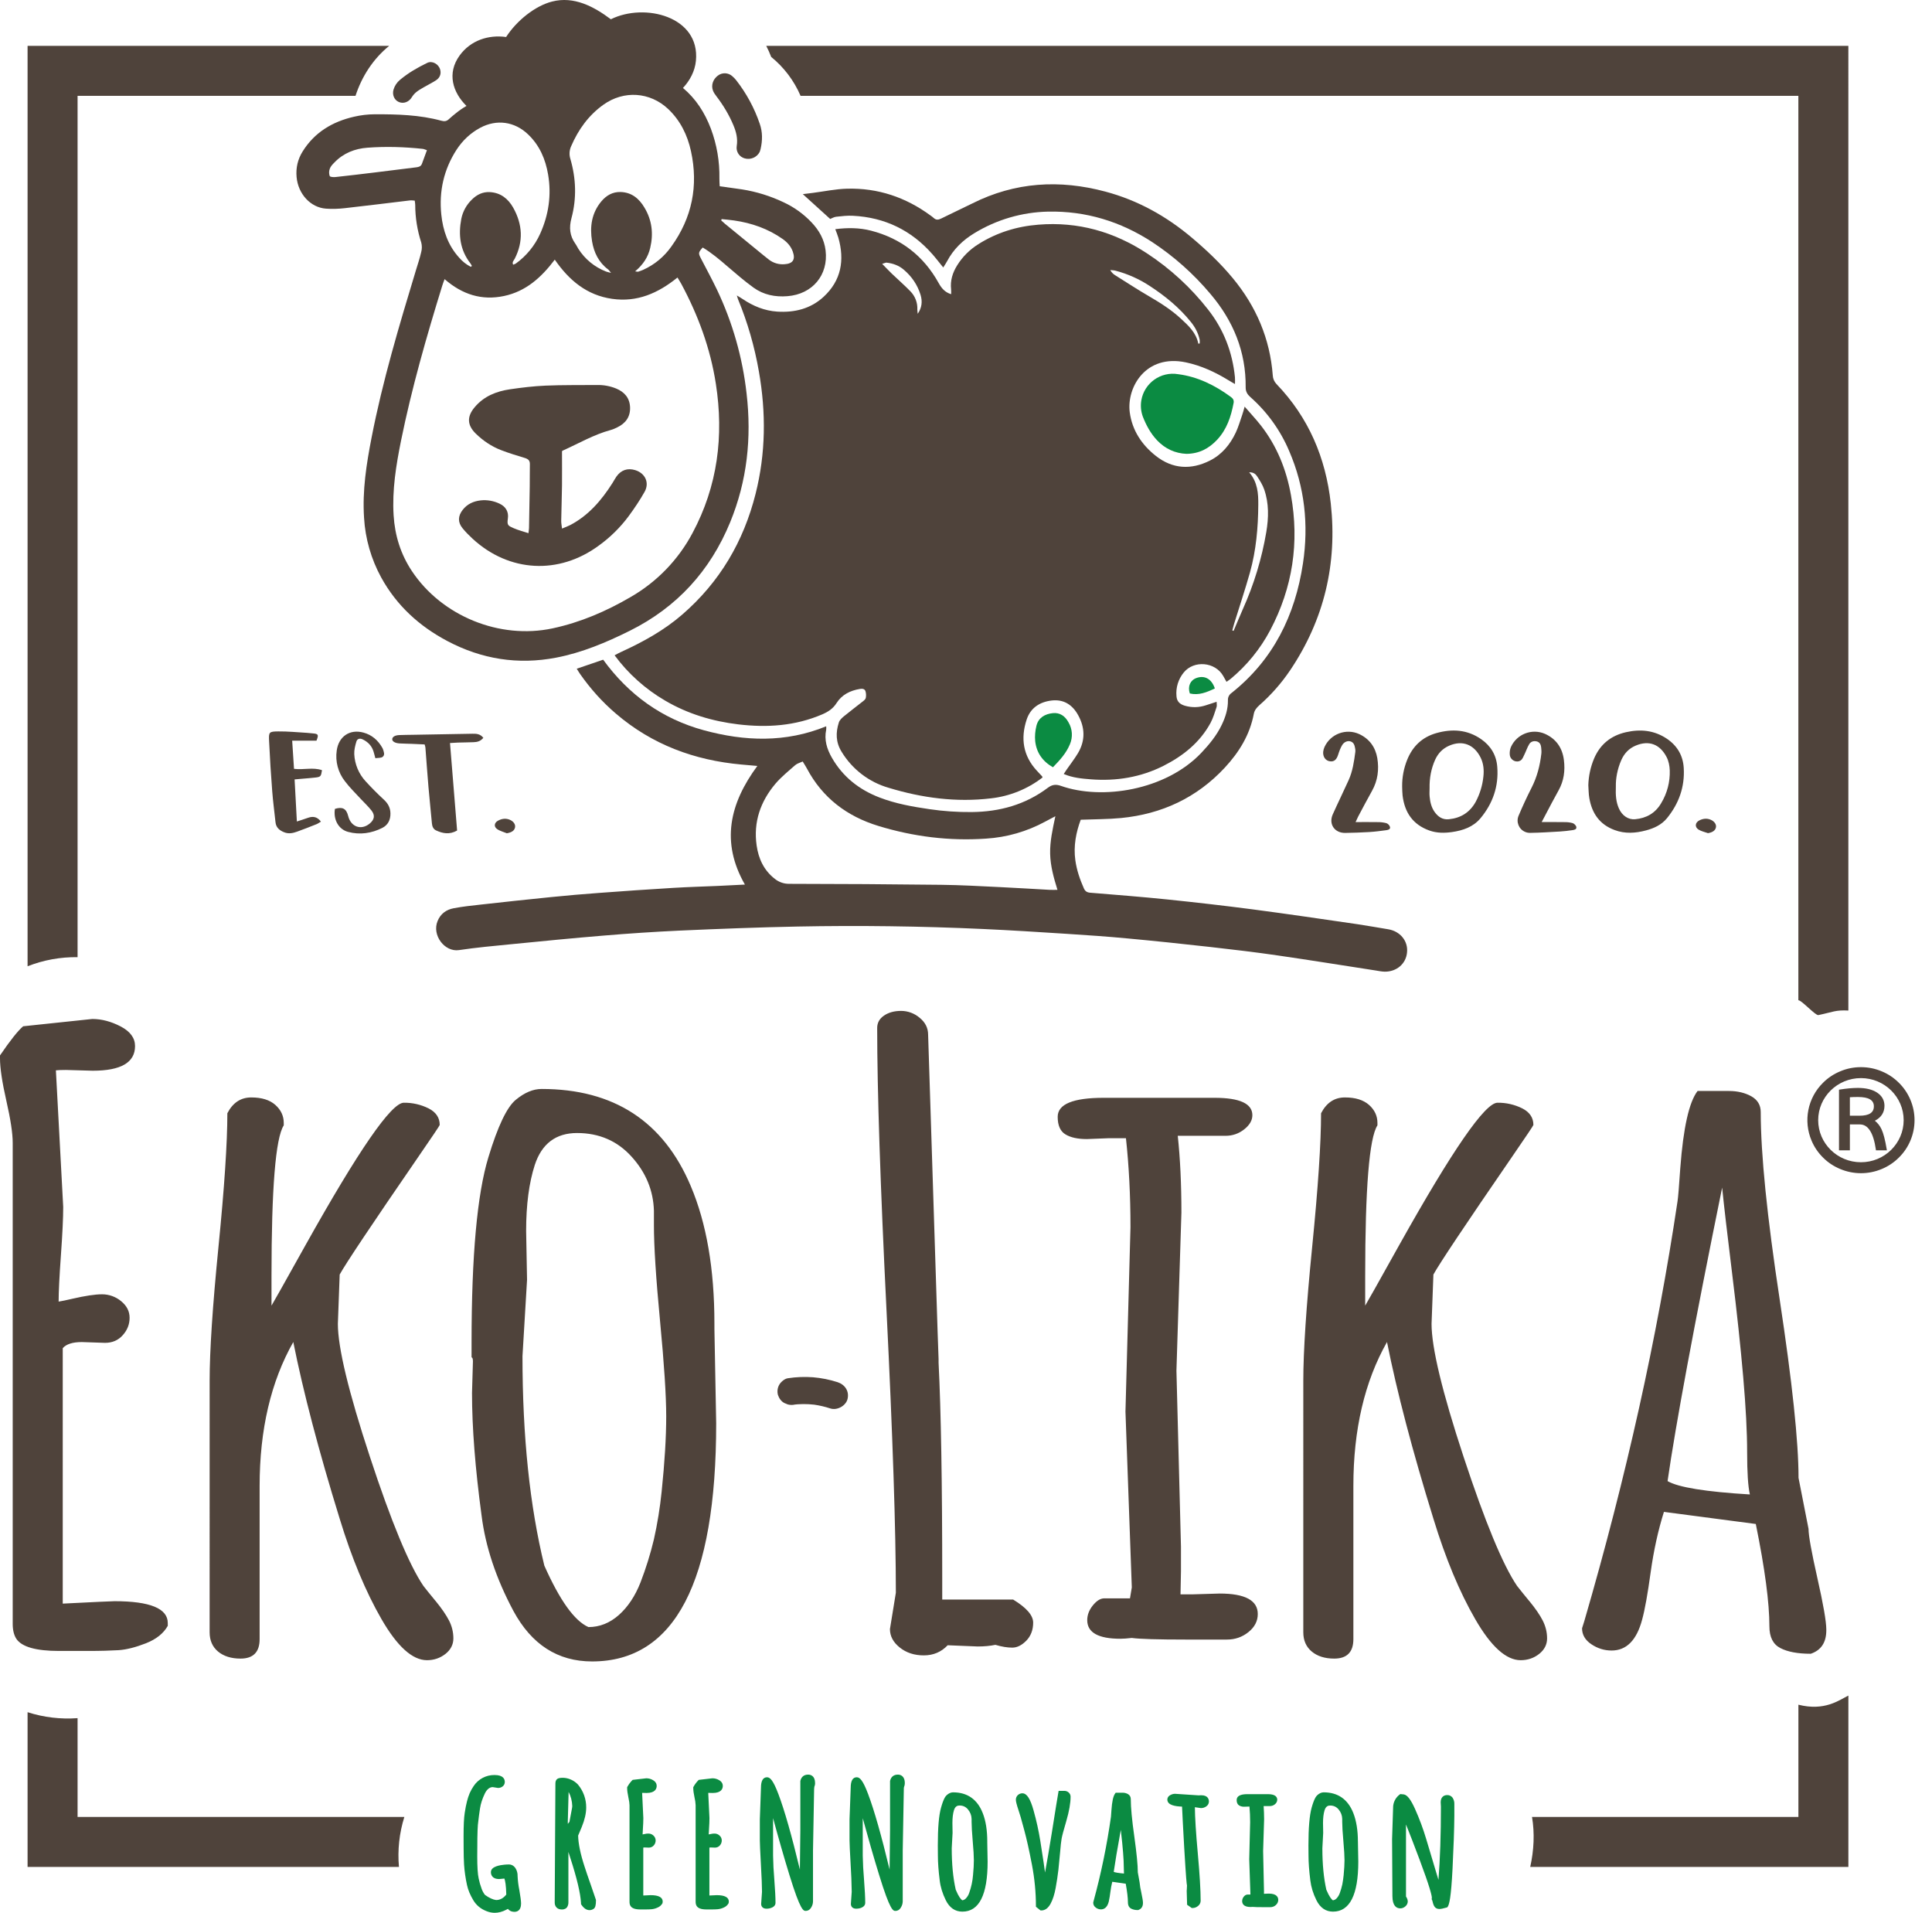
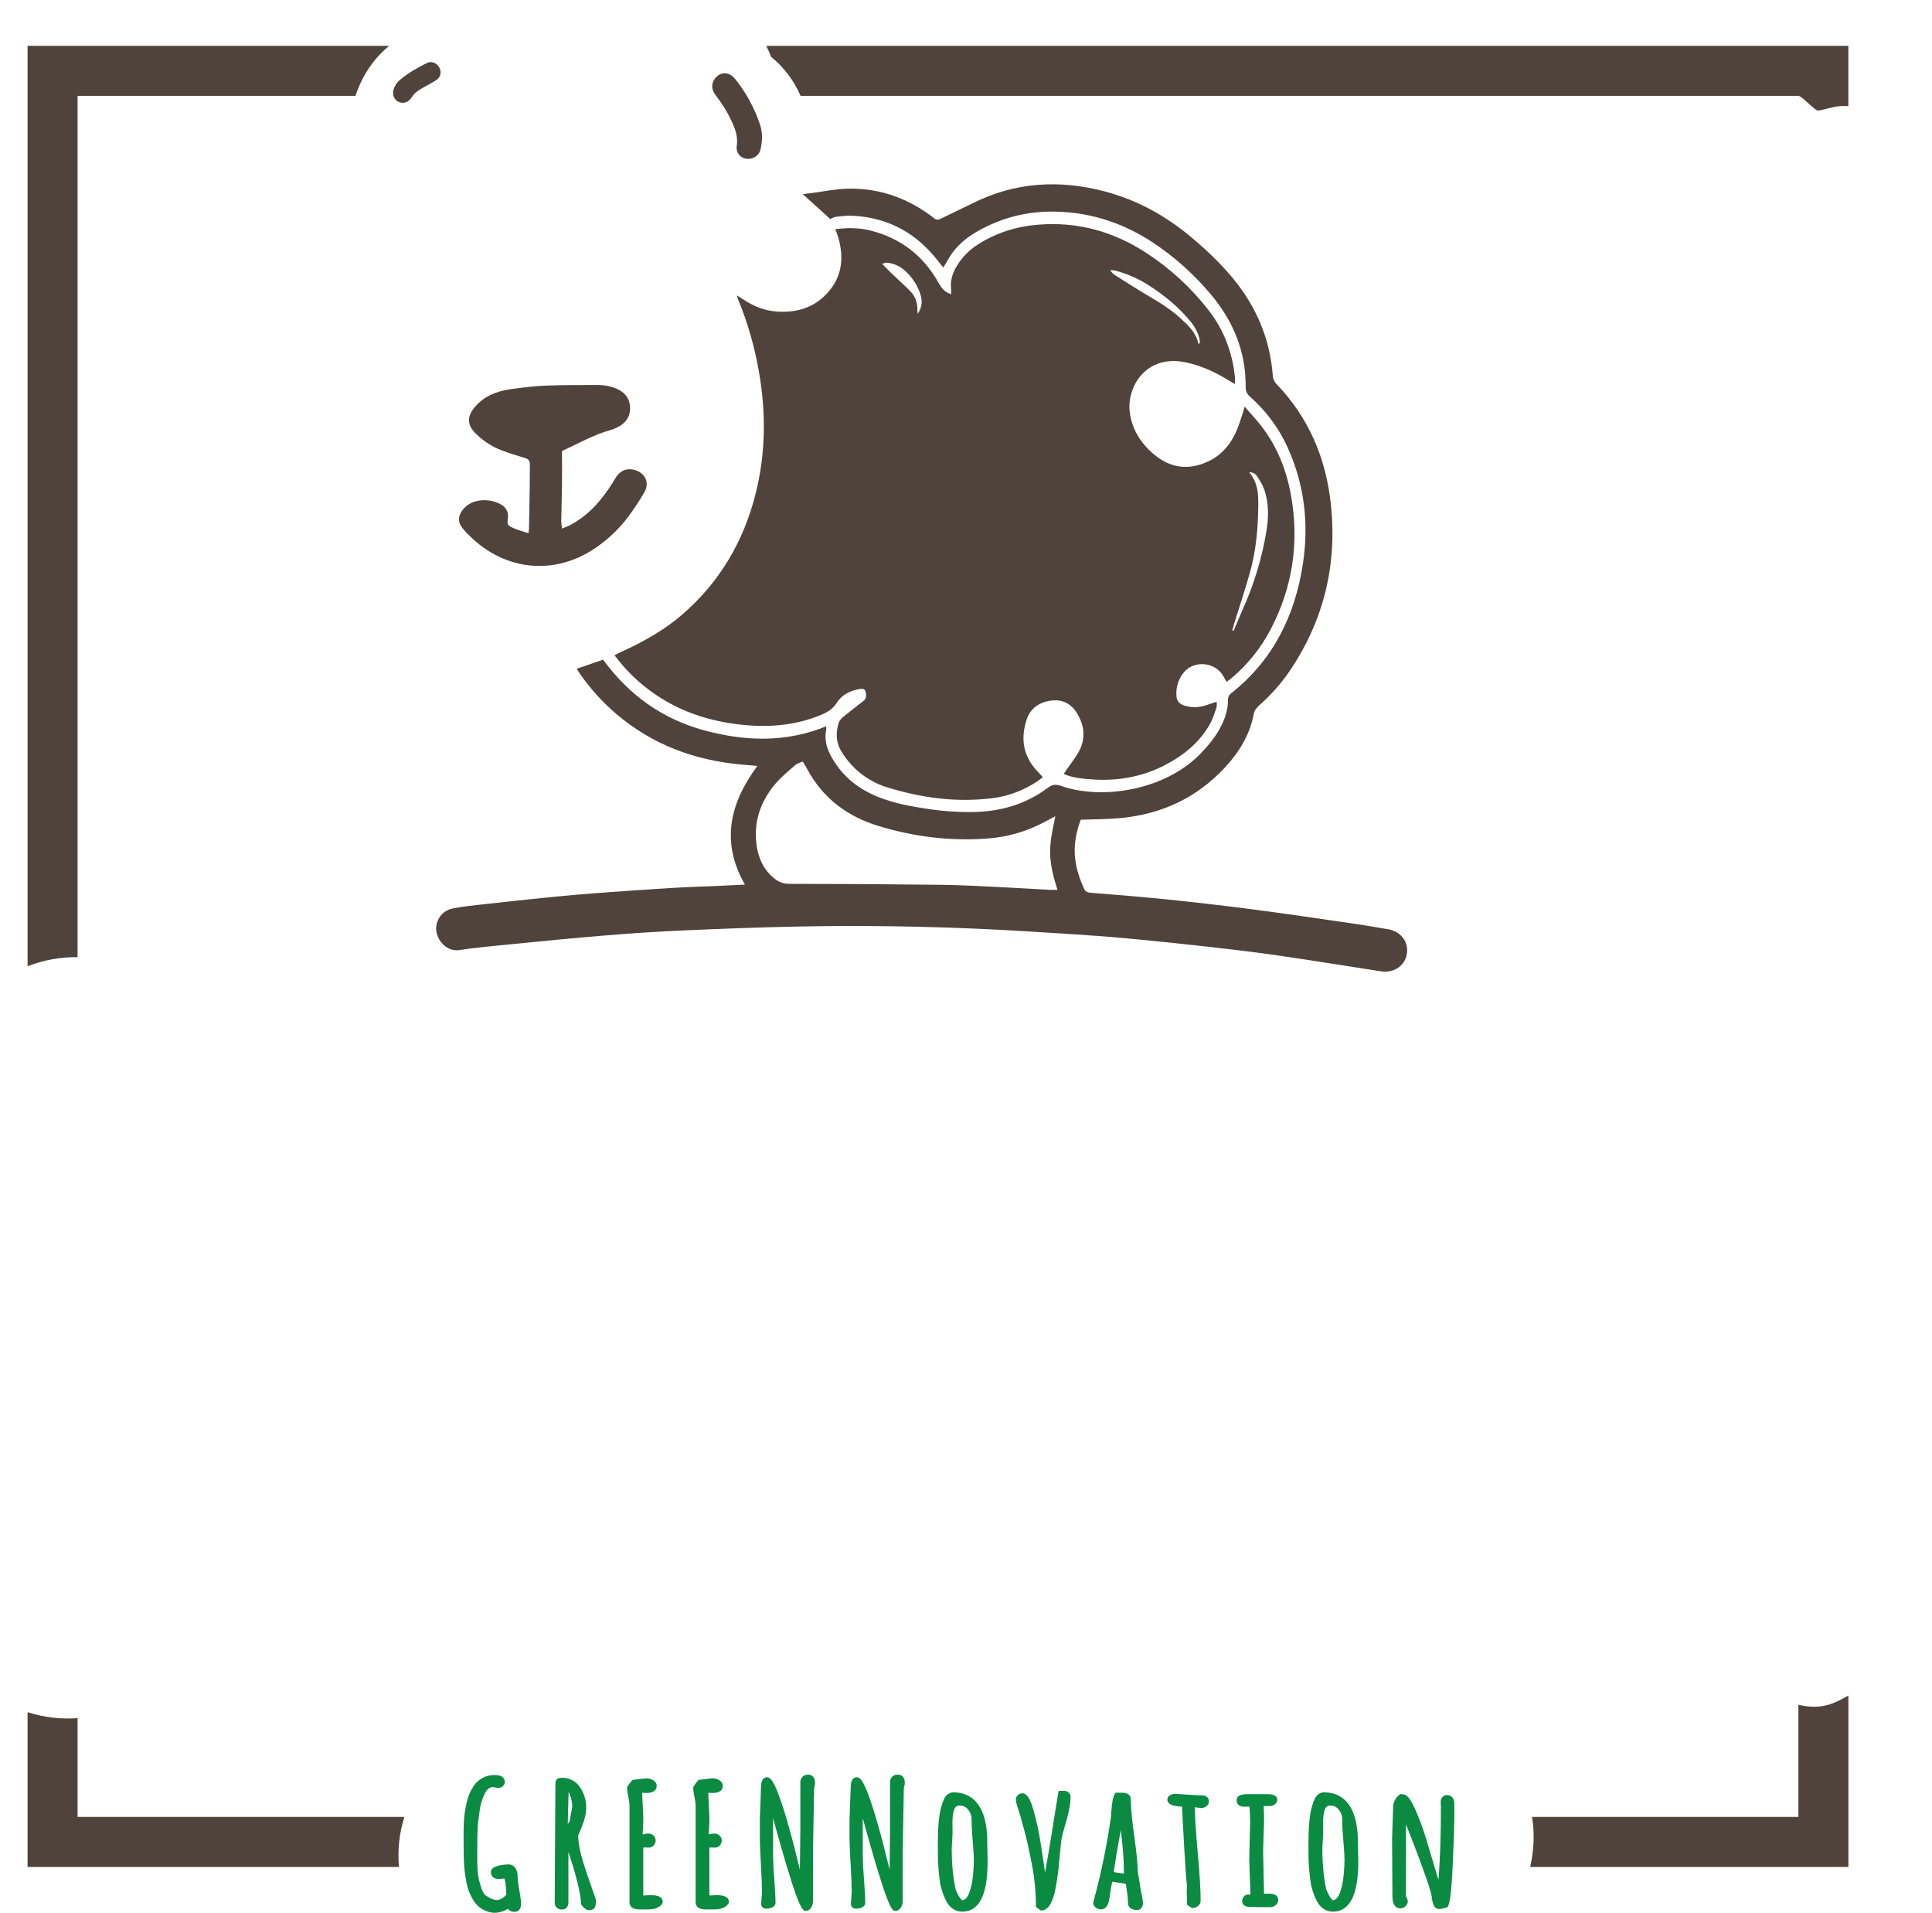
<svg xmlns="http://www.w3.org/2000/svg" version="1.1" id="Layer_1" x="0px" y="0px" width="99px" height="98px" viewBox="0 0 99 98" enable-background="new 0 0 99 98" xml:space="preserve">
  <g>
    <path fill="#0B8B42" d="M26.523,96.124c0.006-0.147-0.033-0.294-0.114-0.419c-0.107-0.148-0.235-0.182-0.324-0.182   c-0.094,0-0.18,0.006-0.26,0.014c-0.164,0.02-0.67,0.074-0.67,0.38c0,0.106,0.039,0.353,0.426,0.353h0.001l0.264-0.025   c0.043,0.115,0.087,0.352,0.097,0.82c-0.146,0.188-0.322,0.281-0.522,0.281c-0.163-0.02-0.361-0.113-0.57-0.264   c-0.073-0.094-0.13-0.198-0.17-0.311c-0.065-0.172-0.116-0.351-0.153-0.531c-0.05-0.221-0.073-0.604-0.073-1.137l0.004-0.53   c-0.001-0.269,0.003-0.536,0.013-0.804c0.006-0.189,0.02-0.359,0.043-0.51c0.017-0.152,0.043-0.355,0.082-0.607   c0.035-0.241,0.12-0.5,0.249-0.767c0.106-0.215,0.244-0.321,0.399-0.325l0.274,0.043c0.085,0.002,0.169-0.025,0.237-0.078   c0.072-0.055,0.113-0.141,0.111-0.23c0-0.132-0.067-0.354-0.52-0.354h-0.01c-0.429-0.005-0.831,0.209-1.067,0.567   c-0.077,0.113-0.144,0.233-0.2,0.358c-0.058,0.137-0.104,0.277-0.14,0.422c-0.042,0.158-0.08,0.357-0.117,0.597   c-0.039,0.247-0.058,0.638-0.058,1.199l0.003,0.627c0,0.317,0.009,0.593,0.022,0.817c0.024,0.353,0.075,0.702,0.15,1.047   c0.052,0.247,0.16,0.506,0.319,0.773c0.156,0.264,0.386,0.453,0.678,0.566C25.067,97.971,25.21,98,25.351,98   c0.194,0,0.391-0.053,0.585-0.154c0.034-0.02,0.063-0.033,0.09-0.048c0.062,0.081,0.166,0.152,0.341,0.152   c0.101,0,0.334-0.042,0.334-0.423c0-0.125-0.03-0.353-0.09-0.697C26.564,96.598,26.534,96.361,26.523,96.124 M29.313,92.629   l-0.134,0.712c-0.027,0.034-0.054,0.067-0.082,0.101l-0.002-0.116l0.042-1.521c0.113,0.221,0.177,0.463,0.186,0.711   C29.323,92.559,29.32,92.596,29.313,92.629 M30.273,96.566c-0.14-0.395-0.245-0.705-0.318-0.932c-0.213-0.65-0.322-1.185-0.33-1.59   c0.062-0.149,0.124-0.299,0.188-0.447c0.149-0.365,0.225-0.699,0.225-0.99c0.004-0.429-0.145-0.846-0.42-1.176   c-0.1-0.107-0.22-0.193-0.353-0.252c-0.132-0.061-0.275-0.094-0.42-0.096c-0.161,0-0.254,0.021-0.308,0.073   c-0.051,0.05-0.077,0.122-0.077,0.22l-0.035,6.04v0.067c0,0.095,0.03,0.177,0.09,0.242c0.066,0.07,0.159,0.105,0.275,0.105   c0.155,0,0.232-0.064,0.27-0.12c0.048-0.078,0.071-0.169,0.066-0.26v-2.57l0.098,0.308c0.336,1.033,0.52,1.812,0.548,2.308v0.062   l0.02,0.028c0.124,0.185,0.264,0.278,0.415,0.278c0.077,0,0.15-0.023,0.213-0.068c0.083-0.057,0.119-0.18,0.119-0.445l-0.008-0.031   C30.497,97.213,30.411,96.964,30.273,96.566 M33.34,97.096c-0.023,0-0.149,0.006-0.377,0.018V94.66   c0.02-0.006,0.041-0.009,0.062-0.008l0.224,0.008c0.1,0.002,0.195-0.042,0.258-0.12c0.059-0.069,0.091-0.157,0.09-0.248   c-0.001-0.097-0.043-0.189-0.117-0.253c-0.133-0.117-0.268-0.123-0.552-0.055c0.003-0.088,0.008-0.196,0.018-0.33   c0.012-0.168,0.019-0.337,0.02-0.506l-0.062-1.293l0.228,0.006c0.45,0,0.518-0.229,0.518-0.363c0-0.086-0.035-0.208-0.193-0.297   c-0.102-0.061-0.219-0.092-0.337-0.092h-0.004l-0.694,0.08l-0.028,0.024c-0.094,0.097-0.174,0.204-0.24,0.322l-0.017,0.026v0.061   c0,0.107,0.02,0.262,0.062,0.459c0.04,0.184,0.059,0.32,0.059,0.409v4.948c0,0.084,0.015,0.152,0.05,0.209   c0.075,0.123,0.24,0.181,0.506,0.181h0.276c0.12,0,0.22-0.004,0.298-0.011c0.103-0.01,0.203-0.036,0.297-0.08   c0.112-0.042,0.205-0.123,0.263-0.229l0.011-0.08C33.959,97.208,33.752,97.096,33.34,97.096 M36.728,97.096   c-0.023,0-0.149,0.006-0.377,0.018V94.66c0.02-0.006,0.041-0.009,0.062-0.008l0.224,0.008c0.1,0.002,0.195-0.042,0.258-0.12   c0.059-0.069,0.09-0.157,0.09-0.248c0-0.098-0.042-0.19-0.117-0.253c-0.133-0.117-0.268-0.122-0.552-0.055   c0.003-0.088,0.008-0.196,0.018-0.33c0.012-0.168,0.019-0.337,0.02-0.506l-0.062-1.293l0.228,0.006c0.45,0,0.518-0.229,0.518-0.363   c0-0.086-0.035-0.208-0.193-0.297c-0.103-0.061-0.219-0.092-0.337-0.092h-0.005l-0.693,0.08l-0.028,0.024   c-0.094,0.097-0.175,0.204-0.24,0.322l-0.017,0.026v0.061c0,0.107,0.02,0.262,0.062,0.459c0.033,0.134,0.053,0.271,0.059,0.409   v4.948c0,0.084,0.017,0.152,0.05,0.209c0.075,0.123,0.24,0.181,0.506,0.181h0.276c0.12,0,0.22-0.004,0.298-0.011   c0.103-0.01,0.203-0.036,0.297-0.08c0.112-0.042,0.205-0.123,0.263-0.229l0.011-0.08C37.347,97.208,37.14,97.096,36.728,97.096    M41.416,90.92c-0.213,0-0.354,0.105-0.405,0.325v2.519l-0.023,2.02c-0.42-1.746-0.789-3.045-1.101-3.866   c-0.27-0.716-0.428-0.862-0.583-0.862c-0.205,0-0.31,0.18-0.31,0.534l-0.058,1.614v1.088c0,0.15,0.018,0.561,0.054,1.216   c0.037,0.658,0.057,1.138,0.057,1.418l-0.044,0.618c0,0.15,0.104,0.245,0.27,0.245c0.106,0.003,0.211-0.021,0.306-0.067   c0.139-0.072,0.16-0.173,0.16-0.228c0-0.274-0.021-0.673-0.063-1.22c-0.035-0.401-0.055-0.804-0.062-1.207V93.15   c0.277,1.024,0.558,2.004,0.841,2.923c0.564,1.829,0.715,1.829,0.835,1.829c0.08,0,0.193-0.03,0.282-0.182   c0.057-0.092,0.087-0.198,0.088-0.307v-2.6l0.057-3.15c-0.001-0.069,0.012-0.139,0.04-0.202l0.01-0.097   C41.767,90.965,41.522,90.921,41.416,90.92 M46.013,90.92c-0.213,0-0.354,0.105-0.405,0.325v2.519l-0.023,2.02   c-0.42-1.745-0.789-3.043-1.1-3.866c-0.27-0.716-0.428-0.862-0.583-0.862c-0.206,0-0.31,0.18-0.31,0.534l-0.06,1.614v1.088   c0,0.15,0.019,0.561,0.056,1.216c0.03,0.472,0.049,0.945,0.056,1.418l-0.043,0.618c0,0.15,0.102,0.245,0.27,0.245   c0.119,0,0.223-0.022,0.305-0.067c0.139-0.07,0.16-0.173,0.16-0.228c0-0.275-0.021-0.677-0.063-1.22   c-0.035-0.401-0.057-0.804-0.064-1.207v-1.914c0.279,1.022,0.56,2.002,0.844,2.921c0.563,1.829,0.714,1.829,0.835,1.829   c0.079,0,0.193-0.03,0.28-0.182c0.057-0.092,0.088-0.198,0.09-0.307v-2.6l0.056-3.15c-0.002-0.069,0.012-0.139,0.04-0.202   l0.011-0.097C46.365,90.965,46.119,90.921,46.013,90.92 M49.86,96.07c-0.024,0.31-0.09,0.614-0.195,0.906   c-0.035,0.11-0.096,0.211-0.177,0.293c-0.047,0.049-0.11,0.082-0.179,0.09c-0.066-0.045-0.183-0.174-0.335-0.543   c-0.137-0.602-0.205-1.317-0.205-2.125l0.043-0.784l-0.008-0.509c0-0.26,0.026-0.478,0.077-0.647   c0.065-0.22,0.19-0.248,0.291-0.248c0.176,0,0.315,0.065,0.429,0.2c0.12,0.146,0.181,0.306,0.186,0.486v0.149   c0,0.22,0.02,0.554,0.058,0.996c0.039,0.433,0.058,0.761,0.058,0.972C49.903,95.516,49.889,95.771,49.86,96.07L49.86,96.07z    M50.59,94.35c0-0.572-0.076-1.06-0.23-1.453c-0.275-0.709-0.79-1.069-1.524-1.069c-0.11,0-0.219,0.05-0.324,0.144   c-0.065,0.057-0.165,0.187-0.291,0.643c-0.111,0.388-0.165,1.02-0.165,1.931l0.004,0.522c0,0.357,0.031,0.785,0.093,1.271   c0.038,0.334,0.143,0.675,0.312,1.017c0.192,0.388,0.478,0.584,0.85,0.584c0.859,0,1.293-0.862,1.293-2.563l-0.018-0.963v-0.061   V94.35z M54.543,91.752h-0.296l-0.017,0.094c-0.035,0.187-0.141,0.842-0.334,2.064c-0.129,0.8-0.244,1.48-0.346,2.025   c-0.023-0.174-0.047-0.35-0.074-0.524c-0.037-0.252-0.094-0.617-0.168-1.091c-0.084-0.521-0.197-1.037-0.34-1.545   c-0.17-0.621-0.35-0.898-0.582-0.898c-0.082,0-0.16,0.03-0.226,0.088c-0.071,0.064-0.109,0.156-0.104,0.252   c0,0.057,0.017,0.18,0.161,0.609c0.033,0.091,0.105,0.326,0.263,0.92c0.131,0.48,0.265,1.088,0.401,1.8   c0.134,0.709,0.202,1.412,0.202,2.095v0.049l0.236,0.189h0.041c0.191,0,0.351-0.117,0.477-0.35c0.11-0.203,0.196-0.471,0.256-0.795   c0.057-0.311,0.105-0.623,0.141-0.93c0.033-0.302,0.063-0.611,0.09-0.926c0.025-0.309,0.05-0.533,0.074-0.67   c0.023-0.139,0.105-0.449,0.246-0.925c0.143-0.492,0.215-0.905,0.215-1.233c0.001-0.084-0.037-0.164-0.102-0.218   C54.698,91.781,54.622,91.752,54.543,91.752 M57.07,95.904c0.066-0.469,0.187-1.191,0.363-2.154l0.01,0.1   c0.048,0.403,0.082,0.758,0.106,1.063c0.025,0.304,0.037,0.561,0.037,0.763c0,0.126,0.003,0.229,0.009,0.313   C57.296,95.962,57.145,95.932,57.07,95.904 M58.396,96.441l-0.092-0.514c0-0.38-0.061-0.982-0.18-1.842   c-0.12-0.842-0.18-1.486-0.18-1.912c0-0.109-0.049-0.199-0.145-0.256c-0.083-0.047-0.178-0.07-0.273-0.07H57.17l-0.034,0.049   c-0.094,0.133-0.153,0.402-0.184,0.852c-0.013,0.182-0.021,0.293-0.024,0.331c-0.205,1.45-0.5,2.888-0.885,4.301l-0.02,0.075   l-0.004,0.029c0,0.103,0.047,0.189,0.135,0.252c0.074,0.057,0.166,0.088,0.26,0.089c0.141,0,0.32-0.071,0.402-0.4   c0.036-0.167,0.064-0.335,0.084-0.505c0.022-0.179,0.055-0.35,0.095-0.509l0.69,0.098c0.074,0.412,0.112,0.733,0.112,0.955   c0,0.19,0.087,0.28,0.16,0.32c0.107,0.054,0.227,0.08,0.347,0.075h0.023l0.02-0.01c0.082-0.029,0.221-0.115,0.221-0.353   c0-0.093-0.028-0.267-0.088-0.55C58.44,96.781,58.412,96.611,58.396,96.441 M61.552,91.977l-0.132,0.006l-1.208-0.08   c-0.08,0-0.16,0.021-0.241,0.065c-0.134,0.073-0.154,0.175-0.154,0.228c0,0.293,0.41,0.351,0.754,0.363   c0.013,0.334,0.051,1.043,0.111,2.112c0.094,1.593,0.125,1.858,0.142,1.927l-0.009,0.189c-0.002,0.061-0.006,0.09-0.006,0.094   l0.021,0.707l0.239,0.167h0.037c0.104,0,0.204-0.037,0.283-0.104c0.082-0.062,0.132-0.158,0.135-0.26   c0-0.543-0.049-1.361-0.146-2.431c-0.096-1.058-0.146-1.86-0.15-2.37l0.312,0.045c0.101,0,0.19-0.029,0.271-0.087   c0.087-0.056,0.139-0.153,0.137-0.256C61.945,92.197,61.908,91.977,61.552,91.977 M65.018,97.016l-0.25,0.01l0.002-0.127   l-0.045-2.062l0.051-1.627c0-0.239-0.01-0.47-0.025-0.679h0.327c0.093,0,0.183-0.033,0.254-0.094   c0.071-0.055,0.114-0.139,0.117-0.229c0-0.132-0.085-0.287-0.476-0.287H63.92c-0.365,0-0.551,0.101-0.551,0.304   c0,0.129,0.043,0.219,0.124,0.273c0.082,0.049,0.177,0.072,0.272,0.066l0.26-0.008c0.024,0.256,0.035,0.525,0.035,0.801   l-0.047,1.902l0.061,1.789l-0.004,0.018h-0.159c-0.07,0.007-0.134,0.047-0.188,0.121c-0.047,0.063-0.072,0.137-0.072,0.215   c0,0.111,0.056,0.301,0.43,0.301c0.027,0,0.061-0.002,0.109-0.006c0.084,0.01,0.254,0.014,0.513,0.014h0.389   c0.103,0.002,0.203-0.035,0.28-0.104c0.08-0.066,0.128-0.164,0.129-0.269C65.5,97.219,65.438,97.016,65.018,97.016 M68.852,96.068   c-0.016,0.16-0.039,0.32-0.069,0.478c-0.032,0.146-0.074,0.29-0.125,0.431c-0.036,0.109-0.097,0.21-0.177,0.293   c-0.049,0.05-0.112,0.082-0.182,0.09c-0.064-0.045-0.182-0.174-0.335-0.543c-0.135-0.601-0.203-1.316-0.203-2.125l0.042-0.784   l-0.009-0.509c0-0.256,0.026-0.475,0.078-0.647c0.067-0.22,0.19-0.248,0.291-0.248c0.175,0,0.315,0.065,0.43,0.2   c0.12,0.145,0.181,0.305,0.185,0.486v0.149c0,0.218,0.02,0.544,0.06,0.996c0.038,0.433,0.058,0.761,0.058,0.972   C68.895,95.514,68.881,95.764,68.852,96.068z M69.582,94.352c0-0.572-0.079-1.061-0.232-1.455   c-0.276-0.709-0.789-1.069-1.523-1.069c-0.11,0-0.221,0.05-0.324,0.144c-0.064,0.057-0.164,0.187-0.292,0.643   c-0.108,0.386-0.164,1.035-0.164,1.931l0.004,0.522c0,0.354,0.031,0.783,0.093,1.271c0.039,0.332,0.143,0.675,0.313,1.017   c0.193,0.388,0.48,0.584,0.85,0.584c0.858,0,1.295-0.862,1.295-2.563l-0.018-0.963V94.352L69.582,94.352z M74.445,92.123   c-0.06-0.1-0.17-0.159-0.286-0.155c-0.21,0-0.335,0.138-0.335,0.371l0.012,0.224c0,1.424-0.042,2.683-0.126,3.75   c-0.045-0.147-0.09-0.295-0.134-0.443c-0.164-0.561-0.331-1.113-0.498-1.663c-0.156-0.521-0.346-1.029-0.567-1.524   c-0.218-0.483-0.392-0.714-0.573-0.748l-0.183-0.018c-0.237,0.159-0.376,0.428-0.37,0.713l-0.052,1.59l0.017,2.92   c0,0.522,0.221,0.633,0.405,0.633c0.101,0,0.195-0.041,0.271-0.113c0.067-0.061,0.107-0.145,0.111-0.235   c-0.002-0.081-0.027-0.159-0.072-0.228c-0.008-0.01-0.014-0.021-0.019-0.03v-3.692c0.179,0.44,0.412,1.043,0.696,1.801   c0.519,1.384,0.628,1.836,0.63,1.957l-0.011,0.07l0.017,0.03c0.02,0.045,0.033,0.092,0.042,0.14   c0.025,0.103,0.061,0.178,0.102,0.23c0.039,0.047,0.11,0.102,0.233,0.102c0.077,0,0.192-0.023,0.367-0.074l0.041-0.014l0.024-0.033   c0.073-0.113,0.168-0.435,0.244-1.943c0.055-1.104,0.086-2.006,0.092-2.684v-0.642C74.525,92.311,74.499,92.211,74.445,92.123" />
-     <path fill="#4F433B" d="M76.012,39.788c-0.046,0.455-0.182,0.897-0.398,1.3c-0.301,0.537-0.76,0.824-1.37,0.885   c-0.327,0.034-0.554-0.127-0.732-0.375c-0.165-0.233-0.229-0.505-0.254-0.784c-0.016-0.143-0.003-0.29-0.003-0.434   c-0.01-0.507,0.077-0.995,0.287-1.46c0.15-0.328,0.385-0.57,0.715-0.715c0.703-0.306,1.287-0.042,1.611,0.605   C76.021,39.118,76.05,39.452,76.012,39.788 M75.9,37.872c-0.715-0.496-1.488-0.54-2.297-0.313c-0.722,0.205-1.213,0.67-1.494,1.363   c-0.176,0.435-0.265,0.901-0.26,1.37c0.006,0.154,0.004,0.311,0.022,0.465c0.106,0.868,0.524,1.49,1.375,1.794   c0.382,0.136,0.771,0.132,1.153,0.079c0.561-0.08,1.093-0.26,1.468-0.712c0.63-0.758,0.935-1.639,0.856-2.627   C76.68,38.699,76.398,38.219,75.9,37.872 M85.12,41.153c-0.298,0.509-0.759,0.769-1.338,0.82c-0.343,0.03-0.666-0.185-0.827-0.556   c-0.143-0.322-0.174-0.665-0.155-1.139c-0.008-0.381,0.073-0.87,0.279-1.337c0.151-0.341,0.392-0.596,0.735-0.74   c0.694-0.294,1.254-0.059,1.588,0.59c0.104,0.201,0.152,0.447,0.16,0.676C85.582,40.06,85.428,40.646,85.12,41.153 M85.421,37.852   c-0.655-0.442-1.364-0.507-2.11-0.337c-0.762,0.175-1.315,0.616-1.627,1.348c-0.182,0.433-0.281,0.895-0.295,1.363   c0.016,0.221,0.012,0.446,0.051,0.664c0.134,0.777,0.527,1.353,1.295,1.636c0.537,0.201,1.074,0.162,1.606,0.02   c0.412-0.108,0.8-0.286,1.078-0.626c0.608-0.746,0.915-1.6,0.86-2.562C86.246,38.725,85.957,38.217,85.421,37.852 M80.587,42.171   c-0.14-0.038-0.284-0.055-0.428-0.051c-0.363-0.006-0.728-0.003-1.16-0.003c0.089-0.166,0.137-0.264,0.19-0.36   c0.224-0.422,0.442-0.847,0.677-1.265c0.272-0.486,0.34-1.008,0.272-1.55c-0.076-0.62-0.392-1.084-0.967-1.343   c-0.667-0.292-1.445,0.006-1.746,0.669c-0.055,0.131-0.075,0.274-0.059,0.416c0.035,0.269,0.34,0.417,0.558,0.274   c0.091-0.06,0.136-0.191,0.188-0.296c0.087-0.177,0.148-0.37,0.25-0.538c0.08-0.131,0.229-0.177,0.384-0.139   c0.149,0.038,0.21,0.158,0.226,0.299c0.01,0.11,0.023,0.223,0.01,0.33c-0.07,0.612-0.221,1.2-0.504,1.751   c-0.238,0.467-0.457,0.942-0.66,1.423c-0.139,0.32,0.008,0.692,0.328,0.831c0.082,0.036,0.171,0.053,0.261,0.052   c0.512-0.006,1.022-0.042,1.532-0.07c0.211-0.012,0.42-0.039,0.629-0.068c0.097-0.015,0.23-0.035,0.207-0.163   C80.762,42.293,80.666,42.197,80.587,42.171 M71.042,42.173c-0.149-0.038-0.304-0.056-0.459-0.053   c-0.354-0.006-0.708-0.002-1.12-0.002c0.064-0.139,0.094-0.21,0.129-0.276c0.235-0.442,0.467-0.884,0.713-1.323   c0.295-0.527,0.367-1.091,0.271-1.678c-0.098-0.564-0.402-0.984-0.924-1.23c-0.672-0.308-1.467-0.015-1.779,0.655   c-0.037,0.08-0.061,0.166-0.07,0.254c-0.021,0.26,0.127,0.46,0.354,0.486c0.21,0.025,0.332-0.086,0.414-0.343   c0.052-0.168,0.115-0.337,0.203-0.486c0.103-0.17,0.281-0.236,0.426-0.193c0.166,0.05,0.21,0.189,0.236,0.335   c0.015,0.063,0.023,0.134,0.015,0.198c-0.066,0.497-0.136,0.994-0.345,1.455c-0.264,0.587-0.551,1.166-0.813,1.754   c-0.22,0.494,0.093,0.953,0.633,0.948c0.41-0.007,0.824-0.02,1.234-0.045c0.289-0.018,0.575-0.054,0.86-0.093   c0.097-0.013,0.231-0.035,0.209-0.163C71.2,42.281,71.132,42.208,71.042,42.173 M87.66,41.998c-0.2-0.086-0.393-0.059-0.578,0.032   c-0.221,0.11-0.252,0.34-0.046,0.472c0.144,0.09,0.323,0.125,0.485,0.184c0.24-0.04,0.386-0.142,0.41-0.313   C87.951,42.225,87.843,42.077,87.66,41.998 M21.171,37.646c-0.233,0.004-0.467,0.005-0.7,0.014c-0.23,0.008-0.368,0.09-0.372,0.213   c-0.002,0.11,0.14,0.2,0.371,0.215c0.211,0.015,0.423,0.012,0.634,0.022c0.218,0.007,0.437,0.019,0.655,0.03   c0.02,0.075,0.037,0.115,0.04,0.158c0.053,0.675,0.098,1.352,0.157,2.027c0.053,0.622,0.12,1.238,0.176,1.858   c0.014,0.156,0.068,0.292,0.207,0.359c0.342,0.16,0.691,0.231,1.084,0.01l-0.364-4.484c0.168-0.008,0.288-0.02,0.408-0.023   c0.266-0.008,0.534-0.009,0.8-0.02c0.18-0.006,0.35-0.041,0.5-0.223c-0.16-0.208-0.363-0.213-0.56-0.21   C23.196,37.607,22.183,37.628,21.171,37.646 M16.189,39.833c0.242-0.032,0.262-0.06,0.311-0.373   c-0.459-0.161-0.939-0.008-1.434-0.069l-0.094-1.443h1.245c0.121-0.308,0.097-0.35-0.19-0.374c-0.1-0.008-0.2-0.022-0.3-0.028   c-0.488-0.027-0.976-0.079-1.465-0.073c-0.478,0.004-0.496,0.032-0.473,0.499c0.04,0.854,0.093,1.71,0.16,2.562   c0.04,0.53,0.113,1.059,0.168,1.588c0.028,0.282,0.21,0.427,0.45,0.52c0.222,0.089,0.44,0.045,0.652-0.032   c0.335-0.12,0.664-0.25,0.995-0.382c0.079-0.032,0.149-0.084,0.232-0.133c-0.187-0.25-0.404-0.287-0.663-0.196   c-0.171,0.064-0.35,0.115-0.571,0.189c-0.042-0.747-0.078-1.438-0.116-2.156l0.396-0.035   C15.725,39.877,15.958,39.861,16.189,39.833 M18.737,40.03c-0.352-0.38-0.558-0.872-0.584-1.39   c-0.01-0.214,0.046-0.437,0.109-0.647c0.044-0.146,0.18-0.184,0.328-0.109c0.262,0.128,0.452,0.32,0.544,0.6   c0.034,0.104,0.059,0.211,0.1,0.362c0.137-0.022,0.291-0.003,0.376-0.071c0.128-0.101,0.055-0.265,0.01-0.403   c-0.008-0.021-0.018-0.041-0.03-0.06c-0.218-0.385-0.533-0.66-0.96-0.777c-0.703-0.195-1.275,0.194-1.375,0.916   c-0.082,0.558,0.069,1.125,0.416,1.57c0.247,0.329,0.546,0.616,0.824,0.92c0.18,0.195,0.379,0.377,0.542,0.587   c0.193,0.249,0.148,0.466-0.095,0.668c-0.434,0.357-0.963,0.171-1.1-0.388c-0.095-0.38-0.291-0.487-0.68-0.366   c-0.089,0.547,0.185,1.05,0.678,1.18c0.603,0.161,1.194,0.073,1.749-0.205c0.291-0.149,0.423-0.408,0.418-0.743   c-0.005-0.287-0.123-0.505-0.33-0.699C19.35,40.673,19.037,40.358,18.737,40.03 M26.1,41.99c-0.203-0.077-0.395-0.043-0.578,0.055   c-0.192,0.102-0.228,0.302-0.054,0.427c0.147,0.105,0.335,0.149,0.504,0.22c0.25-0.044,0.391-0.137,0.421-0.308   C26.42,42.224,26.301,42.067,26.1,41.99" />
-     <path fill="#0B8B42" d="M54.753,37.01c-0.173-0.319-0.437-0.513-0.808-0.473c-0.402,0.044-0.734,0.23-0.836,0.648   c-0.063,0.254-0.09,0.531-0.063,0.79c0.066,0.583,0.37,1.027,0.908,1.335c0.355-0.363,0.68-0.719,0.871-1.18   C54.981,37.767,54.955,37.35,54.753,37.01 M61.307,34.737c-0.318,0.115-0.457,0.433-0.338,0.792   c0.461,0.107,0.864-0.058,1.283-0.258C62.083,34.776,61.725,34.586,61.307,34.737 M58.559,21.34c0.176,0.451,0.4,0.867,0.734,1.22   c0.417,0.441,0.934,0.668,1.505,0.692c0.654-0.007,1.147-0.274,1.563-0.714c0.504-0.534,0.719-1.192,0.851-1.89   c0.028-0.139-0.026-0.228-0.138-0.31c-0.813-0.598-1.7-1.038-2.701-1.167c-0.893-0.151-1.737,0.45-1.889,1.342   C58.438,20.79,58.463,21.074,58.559,21.34" />
    <path fill="#4F433B" d="M45.434,13.456c0.327,0.038,0.629,0.147,0.88,0.363c0.408,0.347,0.699,0.775,0.858,1.289   c0.104,0.342,0.065,0.662-0.146,0.969c-0.01-0.111-0.022-0.166-0.02-0.218c0.018-0.35-0.114-0.691-0.361-0.94   c-0.302-0.311-0.631-0.595-0.943-0.895c-0.157-0.152-0.307-0.311-0.498-0.505C45.32,13.487,45.38,13.449,45.434,13.456    M57.154,13.866c0.627,0.164,1.223,0.43,1.763,0.786c0.787,0.513,1.51,1.102,2.103,1.839c0.221,0.27,0.381,0.572,0.455,0.92   c0.01,0.059,0,0.124,0,0.187l-0.07,0.01c-0.11-0.565-0.508-0.926-0.899-1.287c-0.485-0.448-1.04-0.8-1.606-1.13   c-0.599-0.348-1.174-0.725-1.76-1.092c-0.105-0.064-0.191-0.155-0.248-0.263C56.98,13.846,57.07,13.845,57.154,13.866    M63.245,31.938c0.271-0.871,0.56-1.735,0.806-2.61c0.317-1.133,0.418-2.298,0.426-3.467c0.006-0.573-0.031-1.157-0.467-1.664   c0.229-0.005,0.34,0.101,0.412,0.214c0.139,0.213,0.279,0.433,0.36,0.67c0.245,0.71,0.229,1.444,0.106,2.176   c-0.23,1.361-0.633,2.687-1.199,3.945c-0.164,0.37-0.317,0.747-0.477,1.12c-0.023-0.005-0.045-0.013-0.066-0.023   C63.18,32.179,63.207,32.056,63.245,31.938 M39.825,15.965c-0.647-0.043-1.232-0.282-1.767-0.643   c-0.083-0.056-0.172-0.106-0.302-0.185c0.034,0.106,0.044,0.148,0.06,0.19c0.495,1.196,0.85,2.434,1.072,3.71   c0.369,2.1,0.353,4.189-0.17,6.262c-0.615,2.443-1.837,4.522-3.75,6.18c-0.942,0.819-2.022,1.412-3.15,1.927   c-0.106,0.046-0.207,0.106-0.325,0.168c0.697,0.943,1.581,1.734,2.595,2.324c1.161,0.68,2.42,1.056,3.752,1.215   c1.473,0.174,2.908,0.08,4.29-0.512c0.308-0.133,0.555-0.293,0.739-0.584c0.273-0.429,0.7-0.638,1.194-0.72   c0.116-0.02,0.244-0.009,0.285,0.112c0.034,0.112,0.04,0.231,0.017,0.346c-0.011,0.066-0.086,0.129-0.146,0.176   c-0.321,0.256-0.652,0.501-0.97,0.763c-0.105,0.086-0.225,0.196-0.264,0.32c-0.165,0.515-0.163,1.013,0.142,1.504   c0.543,0.896,1.405,1.555,2.412,1.844c1.708,0.519,3.457,0.754,5.24,0.54c0.963-0.108,1.877-0.478,2.643-1.069   c-0.013-0.039-0.015-0.051-0.023-0.06l-0.272-0.291c-0.705-0.763-0.835-1.654-0.521-2.609c0.194-0.599,0.662-0.908,1.276-0.983   c0.627-0.075,1.076,0.22,1.367,0.754c0.354,0.643,0.368,1.3-0.01,1.94c-0.177,0.296-0.39,0.567-0.587,0.852   c-0.047,0.067-0.092,0.14-0.144,0.218c0.464,0.198,0.927,0.237,1.394,0.274c1.305,0.1,2.552-0.103,3.726-0.696   c1.001-0.508,1.856-1.19,2.403-2.195c0.136-0.252,0.215-0.533,0.307-0.806c0.028-0.075,0.005-0.165,0.005-0.276   c-0.204,0.066-0.372,0.12-0.54,0.176c-0.359,0.12-0.718,0.131-1.084,0.027c-0.275-0.08-0.414-0.23-0.433-0.486   c-0.042-0.438,0.091-0.875,0.37-1.216c0.523-0.644,1.611-0.548,2.023,0.174l0.17,0.302c0.08-0.057,0.144-0.096,0.201-0.142   c0.836-0.69,1.527-1.539,2.035-2.497c1.155-2.184,1.504-4.5,1.066-6.928c-0.235-1.311-0.721-2.522-1.551-3.58   c-0.244-0.311-0.517-0.6-0.822-0.952c-0.053,0.186-0.08,0.302-0.121,0.414c-0.106,0.303-0.195,0.617-0.33,0.908   c-0.29,0.618-0.717,1.137-1.334,1.445c-0.959,0.48-1.903,0.433-2.76-0.239c-0.725-0.568-1.219-1.314-1.342-2.237   c-0.166-1.278,0.816-2.995,2.879-2.558c0.779,0.165,1.496,0.496,2.176,0.913c0.098,0.062,0.199,0.117,0.337,0.196   c0-0.155,0.008-0.255-0.002-0.352c-0.13-1.283-0.574-2.44-1.372-3.458c-0.879-1.126-1.938-2.1-3.133-2.883   c-1.693-1.112-3.539-1.636-5.57-1.471c-1.109,0.088-2.139,0.408-3.079,1.002c-0.44,0.279-0.8,0.635-1.077,1.077   c-0.237,0.379-0.366,0.786-0.313,1.238c0.008,0.073,0.002,0.147,0.002,0.245c-0.327-0.1-0.498-0.315-0.642-0.575   c-0.77-1.387-1.926-2.282-3.462-2.68c-0.595-0.154-1.199-0.157-1.833-0.077c0.06,0.164,0.115,0.296,0.156,0.433   c0.33,1.154,0.15,2.195-0.752,3.03C41.543,15.819,40.717,16.022,39.825,15.965" />
    <path fill="#4F433B" d="M53.785,45.59c-0.844-0.046-1.689-0.1-2.532-0.14c-1.011-0.047-2.023-0.108-3.034-0.118   c-2.593-0.031-5.187-0.047-7.78-0.05c-0.267,0.003-0.527-0.087-0.735-0.255c-0.56-0.436-0.837-1.031-0.933-1.715   c-0.17-1.195,0.195-2.246,0.96-3.154c0.3-0.353,0.668-0.65,1.019-0.958c0.099-0.087,0.245-0.121,0.382-0.186   c0.088,0.145,0.156,0.246,0.212,0.353c0.8,1.509,2.054,2.457,3.67,2.95c1.795,0.547,3.63,0.778,5.503,0.649   c1.069-0.065,2.111-0.365,3.053-0.878c0.146-0.079,0.291-0.156,0.51-0.27c-0.145,0.679-0.282,1.29-0.268,1.922   c0.015,0.63,0.181,1.225,0.375,1.85C54.023,45.59,53.904,45.596,53.785,45.59 M71.129,47.609c-0.525-0.084-1.052-0.183-1.58-0.26   c-1.783-0.259-3.566-0.523-5.354-0.758c-1.455-0.19-2.914-0.357-4.375-0.508c-1.317-0.136-2.639-0.237-3.957-0.346   c-0.168-0.014-0.258-0.076-0.326-0.23c-0.204-0.46-0.365-0.934-0.434-1.432c-0.103-0.733,0.037-1.432,0.276-2.077   c0.718-0.028,1.397-0.023,2.072-0.088c2.084-0.205,3.875-1.036,5.312-2.582c0.731-0.788,1.282-1.68,1.485-2.755   c0.037-0.189,0.146-0.316,0.282-0.44c0.604-0.529,1.136-1.134,1.585-1.8c1.739-2.59,2.417-5.444,2.077-8.54   c-0.258-2.34-1.135-4.403-2.78-6.115c-0.116-0.12-0.185-0.278-0.192-0.445c-0.143-1.881-0.85-3.534-2.048-4.98   c-0.627-0.76-1.338-1.432-2.088-2.066c-1.31-1.108-2.776-1.926-4.44-2.37c-2.349-0.628-4.627-0.495-6.821,0.606   c-0.528,0.264-1.066,0.508-1.593,0.772c-0.15,0.076-0.268,0.085-0.39-0.032c-0.048-0.048-0.106-0.083-0.16-0.124   c-1.27-0.933-2.695-1.414-4.274-1.372c-0.585,0.015-1.168,0.14-1.753,0.215c-0.174,0.023-0.35,0.043-0.515,0.064   c0.477,0.43,0.937,0.847,1.403,1.272c0.082-0.032,0.191-0.1,0.305-0.113c0.288-0.032,0.58-0.067,0.867-0.05   c1.625,0.084,2.983,0.74,4.061,1.964c0.184,0.208,0.352,0.43,0.56,0.685c0.08-0.13,0.143-0.219,0.194-0.315   c0.327-0.62,0.81-1.087,1.403-1.444c1.137-0.694,2.438-1.074,3.77-1.103c1.936-0.041,3.716,0.503,5.334,1.556   c1.119,0.736,2.125,1.631,2.986,2.656c1.172,1.376,1.83,2.961,1.81,4.794c-0.002,0.21,0.084,0.356,0.235,0.49   c0.864,0.762,1.546,1.708,1.994,2.768c0.799,1.848,1.004,3.782,0.707,5.757c-0.399,2.657-1.518,4.943-3.668,6.646   c-0.118,0.084-0.186,0.223-0.177,0.367c0.007,0.444-0.124,0.856-0.312,1.25c-0.262,0.553-0.644,1.013-1.059,1.452   c-1.83,1.92-5.089,2.424-7.186,1.685c-0.256-0.09-0.446-0.071-0.67,0.096c-1.155,0.869-2.473,1.232-3.905,1.245   c-0.724,0.007-1.448-0.042-2.164-0.148c-0.87-0.127-1.735-0.28-2.561-0.599c-1.043-0.402-1.873-1.054-2.436-2.033   c-0.258-0.45-0.402-0.916-0.294-1.436c0.009-0.04,0.002-0.084,0.002-0.178c-2.084,0.853-4.18,0.772-6.272,0.203   c-2.137-0.583-3.846-1.813-5.158-3.615l-1.354,0.463c0.071,0.112,0.12,0.196,0.177,0.277c0.527,0.752,1.135,1.43,1.833,2.026   c1.85,1.585,4.017,2.387,6.42,2.605l0.825,0.073c-1.417,1.919-1.883,3.902-0.637,6.078c-0.481,0.025-0.934,0.048-1.386,0.069   c-0.757,0.032-1.514,0.054-2.27,0.099c-1.267,0.075-2.534,0.164-3.799,0.258c-0.82,0.06-1.64,0.13-2.46,0.213   c-1.208,0.12-2.412,0.252-3.619,0.386c-0.463,0.05-0.929,0.101-1.387,0.187c-0.38,0.07-0.675,0.283-0.827,0.655   c-0.302,0.727,0.363,1.6,1.095,1.49c0.89-0.133,1.788-0.214,2.684-0.302c1.574-0.155,3.147-0.312,4.722-0.441   c1.298-0.109,2.598-0.195,3.898-0.256c2.014-0.09,4.028-0.168,6.043-0.208c3.163-0.062,6.325-0.02,9.486,0.125   c1.434,0.064,2.867,0.156,4.301,0.248c1.045,0.067,2.088,0.138,3.131,0.237c1.417,0.131,2.832,0.28,4.248,0.439   c1.15,0.13,2.298,0.265,3.443,0.432c1.674,0.242,3.342,0.513,5.014,0.77c0.154,0.025,0.31,0.057,0.462,0.061   c0.618,0.008,1.096-0.405,1.149-0.984C72.162,48.212,71.746,47.707,71.129,47.609 M36.71,4.93c0.35,0.46,0.65,0.952,0.875,1.495   c0.14,0.337,0.228,0.677,0.166,1.062c-0.043,0.283,0.133,0.554,0.41,0.628c0.301,0.085,0.62-0.052,0.766-0.328   c0.011-0.037,0.034-0.096,0.048-0.155c0.1-0.438,0.104-0.867-0.043-1.288c-0.275-0.809-0.684-1.565-1.211-2.238   c-0.058-0.072-0.123-0.139-0.193-0.2c-0.209-0.191-0.527-0.203-0.75-0.027c-0.247,0.188-0.349,0.494-0.241,0.77   C36.577,4.751,36.643,4.843,36.71,4.93 M20.442,5.228c0.244,0.102,0.518-0.006,0.661-0.248c0.059-0.095,0.137-0.187,0.224-0.258   c0.114-0.093,0.246-0.169,0.376-0.244c0.206-0.119,0.42-0.226,0.622-0.353c0.215-0.131,0.292-0.338,0.23-0.56   C22.474,3.278,22.15,3.1,21.897,3.219c-0.498,0.24-0.975,0.515-1.401,0.872c-0.159,0.132-0.275,0.308-0.333,0.506   C20.088,4.861,20.207,5.131,20.442,5.228 M30.693,27.946c0.579-0.418,1.09-0.923,1.517-1.496c0.295-0.402,0.578-0.82,0.822-1.255   c0.258-0.464,0.03-0.949-0.48-1.108c-0.39-0.12-0.727-0.008-0.966,0.331c-0.076,0.109-0.136,0.227-0.208,0.34   c-0.557,0.876-1.218,1.647-2.154,2.141c-0.123,0.064-0.255,0.11-0.425,0.182c-0.018-0.166-0.044-0.283-0.041-0.4   c0.01-0.601,0.032-1.201,0.04-1.802c0.006-0.578,0-1.154,0-1.76c-0.007,0.005,0.017-0.023,0.045-0.036   c0.81-0.363,1.583-0.817,2.449-1.052c0.118-0.032,0.231-0.082,0.34-0.137c0.43-0.208,0.673-0.541,0.654-1.031   c-0.02-0.478-0.289-0.781-0.712-0.957c-0.311-0.127-0.645-0.188-0.98-0.181c-0.879,0.008-1.76-0.005-2.638,0.032   c-0.61,0.026-1.22,0.1-1.824,0.188c-0.697,0.103-1.332,0.353-1.806,0.915c-0.406,0.48-0.393,0.916,0.052,1.354   c0.38,0.371,0.814,0.663,1.307,0.851c0.395,0.152,0.798,0.275,1.203,0.397c0.174,0.052,0.27,0.13,0.264,0.323   c-0.007,0.378-0.002,0.757-0.007,1.135c-0.01,0.711-0.025,1.423-0.037,2.135c-0.003,0.072-0.016,0.144-0.028,0.262   c-0.275-0.09-0.522-0.152-0.753-0.253c-0.287-0.127-0.356-0.147-0.303-0.496c0.05-0.336-0.101-0.61-0.42-0.76   c-0.303-0.147-0.641-0.207-0.975-0.171c-0.367,0.042-0.685,0.184-0.92,0.485c-0.245,0.314-0.259,0.635-0.006,0.943   c0.155,0.19,0.328,0.365,0.508,0.531C26.084,29.326,28.641,29.463,30.693,27.946" />
-     <path fill="#4F433B" d="M21.106,29.258c-0.573-0.863-0.87-1.81-0.936-2.85c-0.081-1.304,0.126-2.573,0.382-3.84   c0.546-2.686,1.302-5.316,2.11-7.931c0.028-0.094,0.065-0.186,0.12-0.336c0.907,0.789,1.904,1.105,3.041,0.865   c1.118-0.235,1.914-0.945,2.605-1.864c0.736,1.065,1.643,1.821,2.934,2.008c1.284,0.185,2.355-0.284,3.354-1.092   c0.074,0.124,0.14,0.224,0.195,0.326c0.865,1.61,1.491,3.305,1.771,5.117c0.416,2.676,0.092,5.24-1.195,7.646   c-0.726,1.367-1.821,2.501-3.162,3.275c-1.257,0.735-2.582,1.306-4.01,1.611C25.603,32.773,22.641,31.566,21.106,29.258   L21.106,29.258z M21.331,8.572c-0.708,0.086-1.412,0.177-2.119,0.263c-0.673,0.081-1.345,0.164-2.018,0.235   c-0.102,0.012-0.28-0.001-0.299-0.052c-0.042-0.122-0.04-0.254,0.005-0.375c0.042-0.12,0.144-0.224,0.235-0.317   c0.462-0.482,1.051-0.712,1.697-0.759c0.946-0.07,1.89-0.041,2.833,0.06c0.063,0.008,0.122,0.04,0.212,0.068   c-0.09,0.243-0.17,0.47-0.256,0.696C21.571,8.527,21.458,8.557,21.331,8.572z M23.391,7.676c0.308-0.473,0.71-0.857,1.21-1.126   c0.845-0.455,1.77-0.327,2.462,0.338c0.587,0.56,0.889,1.266,1.023,2.053c0.179,1.053,0.03,2.062-0.405,3.03   c-0.275,0.613-0.708,1.142-1.253,1.534c-0.036,0.022-0.08,0.034-0.133,0.056c-0.07-0.135,0.035-0.217,0.08-0.304   c0.454-0.888,0.4-1.765-0.077-2.617c-0.26-0.46-0.643-0.767-1.197-0.798c-0.368-0.02-0.67,0.132-0.925,0.387   c-0.275,0.266-0.463,0.609-0.538,0.984c-0.157,0.82-0.065,1.595,0.464,2.278c0.032,0.041,0.053,0.09,0.08,0.134l-0.059,0.045   c-0.226-0.116-0.426-0.274-0.592-0.466c-0.572-0.628-0.833-1.391-0.918-2.212C22.49,9.802,22.74,8.687,23.391,7.676L23.391,7.676z    M29.266,7.492c0.37-0.855,0.893-1.585,1.659-2.131c1.04-0.74,2.377-0.656,3.31,0.22c0.627,0.593,0.992,1.337,1.173,2.167   c0.384,1.77,0.058,3.403-1.003,4.877c-0.366,0.523-0.867,0.938-1.449,1.2c-0.08,0.035-0.166,0.066-0.25,0.093   c-0.028,0.01-0.061-0.005-0.161-0.015c0.416-0.351,0.664-0.735,0.774-1.205c0.172-0.727,0.09-1.42-0.295-2.06   c-0.272-0.461-0.653-0.785-1.228-0.801c-0.41-0.01-0.727,0.178-0.982,0.48c-0.502,0.602-0.598,1.304-0.476,2.045   c0.096,0.577,0.341,1.081,0.824,1.442c0.04,0.03,0.065,0.076,0.149,0.177c-0.138-0.038-0.2-0.047-0.258-0.07   c-0.586-0.227-1.084-0.636-1.419-1.167c-0.055-0.085-0.093-0.178-0.153-0.258c-0.287-0.408-0.33-0.82-0.196-1.317   c0.269-1.005,0.234-2.028-0.059-3.031C29.159,7.925,29.174,7.695,29.266,7.492z M36.978,11.225c0.212,0.024,0.426,0.038,0.637,0.07   c0.904,0.13,1.746,0.424,2.497,0.954c0.232,0.166,0.414,0.368,0.512,0.641c0.146,0.41,0.004,0.62-0.426,0.647   c-0.28,0.023-0.559-0.057-0.784-0.225c-0.195-0.15-0.382-0.307-0.571-0.461c-0.568-0.463-1.134-0.928-1.701-1.392   c-0.064-0.054-0.125-0.11-0.186-0.166L36.978,11.225z M28.492,33.695c1.332-0.255,2.573-0.778,3.783-1.38   c2.419-1.204,4.121-3.077,5.142-5.563c0.868-2.114,1.103-4.317,0.84-6.584c-0.206-1.851-0.72-3.653-1.521-5.334   c-0.26-0.542-0.548-1.07-0.824-1.603c-0.134-0.26-0.129-0.3,0.097-0.551c0.462,0.281,0.861,0.617,1.256,0.959   c0.439,0.377,0.878,0.756,1.345,1.095c0.515,0.372,1.11,0.492,1.744,0.44c1.278-0.102,2.102-1.083,1.951-2.343   c-0.066-0.564-0.334-1.033-0.72-1.438c-0.407-0.43-0.892-0.779-1.429-1.028c-0.674-0.321-1.391-0.544-2.128-0.661   c-0.372-0.056-0.746-0.104-1.148-0.16c-0.006-0.14-0.02-0.27-0.016-0.4c0.016-0.87-0.132-1.736-0.437-2.551   c-0.315-0.831-0.776-1.54-1.431-2.087c0.36-0.383,0.612-0.862,0.664-1.387c0.226-2.28-2.633-2.99-4.358-2.132   c-0.88-0.657-1.89-1.195-3.012-0.908c-0.87,0.221-1.811,0.975-2.356,1.817c-0.9-0.125-1.817,0.167-2.384,0.95   c-0.657,0.908-0.353,1.887,0.354,2.581c-0.19,0.109-0.372,0.234-0.542,0.373c-0.122,0.1-0.245,0.195-0.358,0.303   c-0.118,0.113-0.233,0.125-0.391,0.082c-1.117-0.304-2.264-0.333-3.412-0.33c-0.353,0.001-0.715,0.045-1.06,0.125   c-1.104,0.253-2.023,0.798-2.635,1.783c-0.249,0.4-0.35,0.837-0.308,1.308c0.078,0.865,0.715,1.564,1.508,1.619   c0.32,0.023,0.648,0.011,0.966-0.025c1.117-0.123,2.23-0.266,3.347-0.398c0.072-0.007,0.148,0.007,0.233,0.012   c0.01,0.085,0.025,0.15,0.025,0.215c0.001,0.657,0.106,1.311,0.31,1.936c0.04,0.16,0.039,0.328-0.004,0.488   c-0.071,0.313-0.177,0.619-0.27,0.928c-0.857,2.833-1.708,5.666-2.273,8.576c-0.264,1.356-0.477,2.717-0.385,4.107   c0.063,1.071,0.363,2.115,0.878,3.056c0.791,1.44,1.952,2.497,3.394,3.26C24.682,33.773,26.541,34.069,28.492,33.695z" />
-     <path fill="#4F433B" d="M39.264,2.349c0.096,0.184,0.178,0.374,0.254,0.568c0.655,0.533,1.171,1.217,1.505,1.993h51.129v46.337   c0.152-0.019,0.877,0.792,1.025,0.76c0.76-0.159,0.874-0.268,1.537-0.233V2.35L39.264,2.349L39.264,2.349z M3.975,88.027   c-0.866,0.064-1.736-0.039-2.562-0.305v7.928h19.03c-0.077-0.863,0.017-1.734,0.277-2.562H3.975V88.027z M92.154,93.089h-13.65   c0.141,0.836,0.098,1.71-0.092,2.562h16.303v-8.78c-0.5,0.248-1.217,0.803-2.561,0.468V93.089L92.154,93.089z M3.975,4.91h14.242   c0.325-0.996,0.903-1.892,1.726-2.561H1.413v47.157c0.815-0.321,1.686-0.479,2.562-0.466V4.91z" />
-     <path fill="#4F433B" d="M5.87,82.035c-0.138,0-1.023,0.042-2.655,0.124V69.07c0.186-0.209,0.513-0.311,0.978-0.311l1.189,0.04   c0.373,0,0.676-0.13,0.91-0.394c0.233-0.26,0.349-0.557,0.349-0.889c0-0.334-0.144-0.615-0.433-0.851   c-0.274-0.229-0.621-0.354-0.978-0.353c-0.364,0-0.874,0.078-1.526,0.229c-0.295,0.07-0.528,0.117-0.7,0.145   c0-0.496,0.04-1.287,0.117-2.371c0.078-1.084,0.118-1.909,0.118-2.477l-0.375-7c0.108-0.013,0.281-0.02,0.514-0.02l1.374,0.039   c1.446,0,2.168-0.42,2.168-1.262c0-0.414-0.245-0.748-0.734-1.005c-0.49-0.255-0.975-0.384-1.457-0.384l-3.542,0.374   C0.923,52.803,0.527,53.3,0,54.073v0.146c0,0.497,0.108,1.221,0.325,2.176c0.217,0.951,0.326,1.67,0.326,2.152v24.65   c0,0.316,0.062,0.572,0.187,0.766c0.28,0.415,1.008,0.621,2.19,0.621H4.52c0.636,0,1.156-0.016,1.562-0.04   c0.403-0.028,0.869-0.147,1.397-0.353c0.529-0.209,0.901-0.506,1.118-0.893v-0.145C8.597,82.408,7.689,82.036,5.87,82.035    M22.312,82.016c-0.32-0.389-0.525-0.644-0.618-0.767c-0.73-1.077-1.644-3.28-2.738-6.608c-1.096-3.326-1.643-5.601-1.643-6.814   l0.093-2.528c0.31-0.563,1.638-2.553,3.984-5.963c0.762-1.106,1.142-1.672,1.142-1.7c0-0.371-0.19-0.656-0.57-0.849   c-0.394-0.196-0.83-0.296-1.27-0.29c-0.638,0-2.315,2.43-5.034,7.29c-1.118,2.004-1.7,3.039-1.746,3.106v-1.51   c0-4.502,0.208-7.078,0.628-7.727v-0.124c0-0.36-0.143-0.666-0.431-0.923c-0.288-0.256-0.7-0.383-1.235-0.383   c-0.536,0-0.944,0.269-1.224,0.81c0,1.517-0.152,3.8-0.455,6.844c-0.303,3.046-0.453,5.335-0.453,6.867V83.63   c0,0.414,0.143,0.742,0.43,0.984c0.288,0.239,0.673,0.362,1.154,0.362c0.652,0,0.978-0.334,0.978-0.996v-7.85   c0-2.885,0.576-5.344,1.725-7.374c0.513,2.57,1.306,5.586,2.377,9.052c0.62,2.031,1.336,3.748,2.143,5.147   c0.809,1.401,1.584,2.103,2.331,2.103c0.357,0,0.67-0.107,0.944-0.32c0.27-0.213,0.408-0.481,0.408-0.797   c0-0.318-0.076-0.631-0.222-0.914c-0.149-0.289-0.38-0.627-0.698-1.014 M33.904,76.423c-0.084,0.821-0.216,1.638-0.396,2.443   c-0.179,0.75-0.409,1.487-0.687,2.207c-0.273,0.696-0.643,1.253-1.107,1.667c-0.467,0.414-0.988,0.621-1.561,0.621   c-0.716-0.316-1.468-1.367-2.26-3.148c-0.747-3.052-1.12-6.63-1.12-10.73l0.234-3.914l-0.047-2.506c0-1.34,0.149-2.465,0.443-3.377   c0.357-1.09,1.08-1.637,2.167-1.637c1.133,0,2.067,0.405,2.795,1.213c0.731,0.807,1.112,1.729,1.143,2.766v0.744   c0,1.078,0.105,2.713,0.314,4.91c0.21,2.194,0.316,3.823,0.316,4.889C34.138,73.634,34.06,74.917,33.904,76.423L33.904,76.423z    M36.608,67.805c0-2.787-0.405-5.137-1.213-7.041c-1.398-3.314-3.946-4.972-7.643-4.972c-0.434,0-0.876,0.185-1.328,0.56   c-0.45,0.373-0.918,1.353-1.398,2.94c-0.574,1.88-0.862,5.042-0.862,9.487v0.766c0.046,0,0.07,0.07,0.07,0.208l-0.047,1.615   c0,1.767,0.163,3.86,0.49,6.278c0.2,1.6,0.745,3.229,1.63,4.886c0.932,1.726,2.276,2.59,4.032,2.59c4.24,0,6.36-4.067,6.36-12.2   l-0.09-4.806L36.608,67.805L36.608,67.805z M51.917,81.952h-3.635v-1.076c0-4.916-0.063-8.604-0.187-11.06v-0.188l-0.048-1.346   l-0.488-15.267c0-0.344-0.143-0.634-0.432-0.869c-0.266-0.228-0.604-0.354-0.953-0.354s-0.643,0.08-0.875,0.24   c-0.232,0.158-0.35,0.369-0.35,0.633c0,3.217,0.16,8.04,0.478,14.469c0.318,6.426,0.479,11.249,0.479,14.467l-0.303,1.862   c0,0.36,0.165,0.675,0.5,0.943c0.335,0.27,0.746,0.405,1.236,0.405c0.488,0,0.897-0.174,1.223-0.519l1.538,0.063   c0.342,0,0.644-0.03,0.907-0.084c0.327,0.097,0.616,0.143,0.863,0.143c0.25,0,0.489-0.12,0.724-0.359   c0.232-0.242,0.348-0.551,0.348-0.923C52.941,82.76,52.6,82.368,51.917,81.952 M62.497,81.643l-1.376,0.041h-0.629l0.023-1.181   v-1.264l-0.232-9.011l0.255-8.1c0-1.461-0.062-2.775-0.187-3.936h2.446c0.358,0,0.677-0.109,0.957-0.33s0.42-0.463,0.42-0.727   c0-0.591-0.646-0.89-1.935-0.89h-5.686c-1.57,0-2.355,0.326-2.355,0.974c0,0.441,0.134,0.742,0.398,0.9   c0.264,0.16,0.629,0.24,1.094,0.24l1.096-0.043h0.91c0.154,1.424,0.232,2.941,0.232,4.558l-0.257,9.446l0.325,9.01l-0.094,0.561   h-1.35c-0.188,0.012-0.373,0.137-0.56,0.369c-0.187,0.236-0.28,0.485-0.28,0.746c0,0.637,0.568,0.953,1.701,0.953   c0.141,0,0.334-0.012,0.582-0.041c0.404,0.055,1.33,0.083,2.773,0.083h2.098c0.42,0,0.788-0.126,1.107-0.383   c0.317-0.254,0.478-0.562,0.478-0.923C64.454,81.994,63.801,81.643,62.497,81.643 M78.354,82.016   c-0.209-0.253-0.416-0.508-0.619-0.767c-0.729-1.077-1.639-3.28-2.737-6.608c-1.097-3.326-1.642-5.601-1.642-6.814l0.095-2.528   c0.31-0.563,1.637-2.553,3.983-5.963c0.76-1.106,1.141-1.672,1.141-1.7c0-0.371-0.19-0.656-0.569-0.849   c-0.394-0.196-0.829-0.296-1.271-0.29c-0.637,0-2.314,2.43-5.034,7.29c-1.118,2.004-1.699,3.039-1.746,3.106v-1.51   c0-4.502,0.208-7.078,0.628-7.727v-0.124c0-0.36-0.143-0.666-0.43-0.923c-0.291-0.256-0.7-0.383-1.236-0.383   c-0.537,0-0.941,0.269-1.223,0.81c0,1.517-0.152,3.8-0.455,6.844c-0.303,3.046-0.455,5.335-0.455,6.867V83.63   c0,0.414,0.144,0.742,0.432,0.984c0.287,0.239,0.67,0.362,1.154,0.362c0.652,0,0.98-0.334,0.98-0.996v-7.85   c0-2.885,0.573-5.344,1.723-7.374c0.512,2.57,1.305,5.586,2.378,9.052c0.62,2.031,1.334,3.748,2.143,5.147   c0.808,1.401,1.583,2.103,2.328,2.103c0.36,0,0.675-0.107,0.946-0.32c0.27-0.213,0.408-0.481,0.408-0.797   c0-0.318-0.076-0.623-0.223-0.914c-0.148-0.289-0.38-0.627-0.699-1.014 M85.45,75.882c0.419-2.909,1.35-7.923,2.796-15.036   c0.093,0.911,0.263,2.379,0.512,4.401c0.25,2.022,0.438,3.798,0.57,5.323s0.199,2.804,0.199,3.83c0,1.031,0.046,1.752,0.14,2.166   C87.398,76.43,85.992,76.201,85.45,75.882 M93.127,80.854c-0.301-1.338-0.454-2.181-0.454-2.526l-0.512-2.61   c0-1.863-0.324-4.915-0.968-9.156c-0.646-4.237-0.969-7.435-0.969-9.588c0-0.356-0.162-0.627-0.486-0.809   c-0.327-0.18-0.711-0.27-1.145-0.27h-1.605c-0.437,0.566-0.732,1.887-0.887,3.957c-0.063,0.94-0.11,1.506-0.141,1.698   c-1.04,6.976-2.633,14.142-4.775,21.5l-0.117,0.373c0,0.331,0.158,0.604,0.477,0.818s0.664,0.321,1.038,0.321   c0.76,0,1.28-0.524,1.562-1.576c0.14-0.508,0.287-1.324,0.44-2.443c0.157-1.117,0.383-2.146,0.679-3.084l4.707,0.62   c0.467,2.293,0.697,4.038,0.697,5.241c0,0.553,0.188,0.925,0.563,1.117c0.369,0.193,0.892,0.291,1.558,0.291   c0.53-0.181,0.795-0.58,0.795-1.201v-0.041C93.583,83.07,93.43,82.193,93.127,80.854 M42.926,70.816   c-0.411-0.133-0.835-0.217-1.265-0.254c-0.431-0.031-0.864-0.015-1.291,0.051c-0.167,0.023-0.352,0.188-0.432,0.32   c-0.096,0.16-0.123,0.354-0.074,0.535c0.056,0.17,0.166,0.332,0.332,0.416l0.174,0.071c0.125,0.034,0.258,0.034,0.384,0   c0.013,0,0.027-0.004,0.04-0.004c-0.064,0.008-0.128,0.014-0.193,0.022c0.372-0.047,0.748-0.049,1.12-0.007   c0.278,0.04,0.552,0.104,0.82,0.192c0.358,0.12,0.809-0.137,0.89-0.486C43.523,71.284,43.308,70.945,42.926,70.816 M95.359,59.546   c-1.209,0-2.191-0.966-2.191-2.155s0.982-2.156,2.191-2.156c1.207,0,2.189,0.967,2.189,2.156S96.566,59.546,95.359,59.546    M97.887,56.331c-0.139-0.323-0.338-0.616-0.59-0.862c-0.249-0.248-0.545-0.445-0.871-0.58c-0.338-0.143-0.7-0.215-1.066-0.215   c-0.371,0-0.729,0.071-1.066,0.215c-0.327,0.135-0.621,0.329-0.872,0.579c-0.794,0.776-1.028,1.96-0.59,2.98   c0.138,0.325,0.336,0.614,0.59,0.864c0.25,0.25,0.545,0.444,0.872,0.58c0.682,0.287,1.451,0.287,2.133,0   c0.327-0.136,0.619-0.33,0.871-0.58c0.254-0.25,0.452-0.539,0.59-0.863C98.178,57.773,98.178,57.007,97.887,56.331" />
-     <path fill="#4F433B" d="M95.279,57.162h-0.487v-0.946c0.11-0.008,0.249-0.013,0.41-0.013c0.552,0,0.819,0.156,0.819,0.479   S95.779,57.162,95.279,57.162 M96.413,57.855c-0.085-0.181-0.2-0.326-0.343-0.435c0.326-0.165,0.494-0.424,0.494-0.767   c0-0.284-0.129-0.51-0.379-0.676c-0.244-0.16-0.574-0.239-0.983-0.239c-0.271,0-0.579,0.028-0.92,0.083l-0.048,0.008v3.105h0.558   v-1.326h0.509c0.211,0,0.379,0.1,0.514,0.307c0.143,0.212,0.244,0.54,0.307,0.973l0.006,0.047h0.561l-0.012-0.064   C96.6,58.408,96.512,58.064,96.413,57.855" />
+     <path fill="#4F433B" d="M39.264,2.349c0.096,0.184,0.178,0.374,0.254,0.568c0.655,0.533,1.171,1.217,1.505,1.993h51.129c0.152-0.019,0.877,0.792,1.025,0.76c0.76-0.159,0.874-0.268,1.537-0.233V2.35L39.264,2.349L39.264,2.349z M3.975,88.027   c-0.866,0.064-1.736-0.039-2.562-0.305v7.928h19.03c-0.077-0.863,0.017-1.734,0.277-2.562H3.975V88.027z M92.154,93.089h-13.65   c0.141,0.836,0.098,1.71-0.092,2.562h16.303v-8.78c-0.5,0.248-1.217,0.803-2.561,0.468V93.089L92.154,93.089z M3.975,4.91h14.242   c0.325-0.996,0.903-1.892,1.726-2.561H1.413v47.157c0.815-0.321,1.686-0.479,2.562-0.466V4.91z" />
  </g>
</svg>